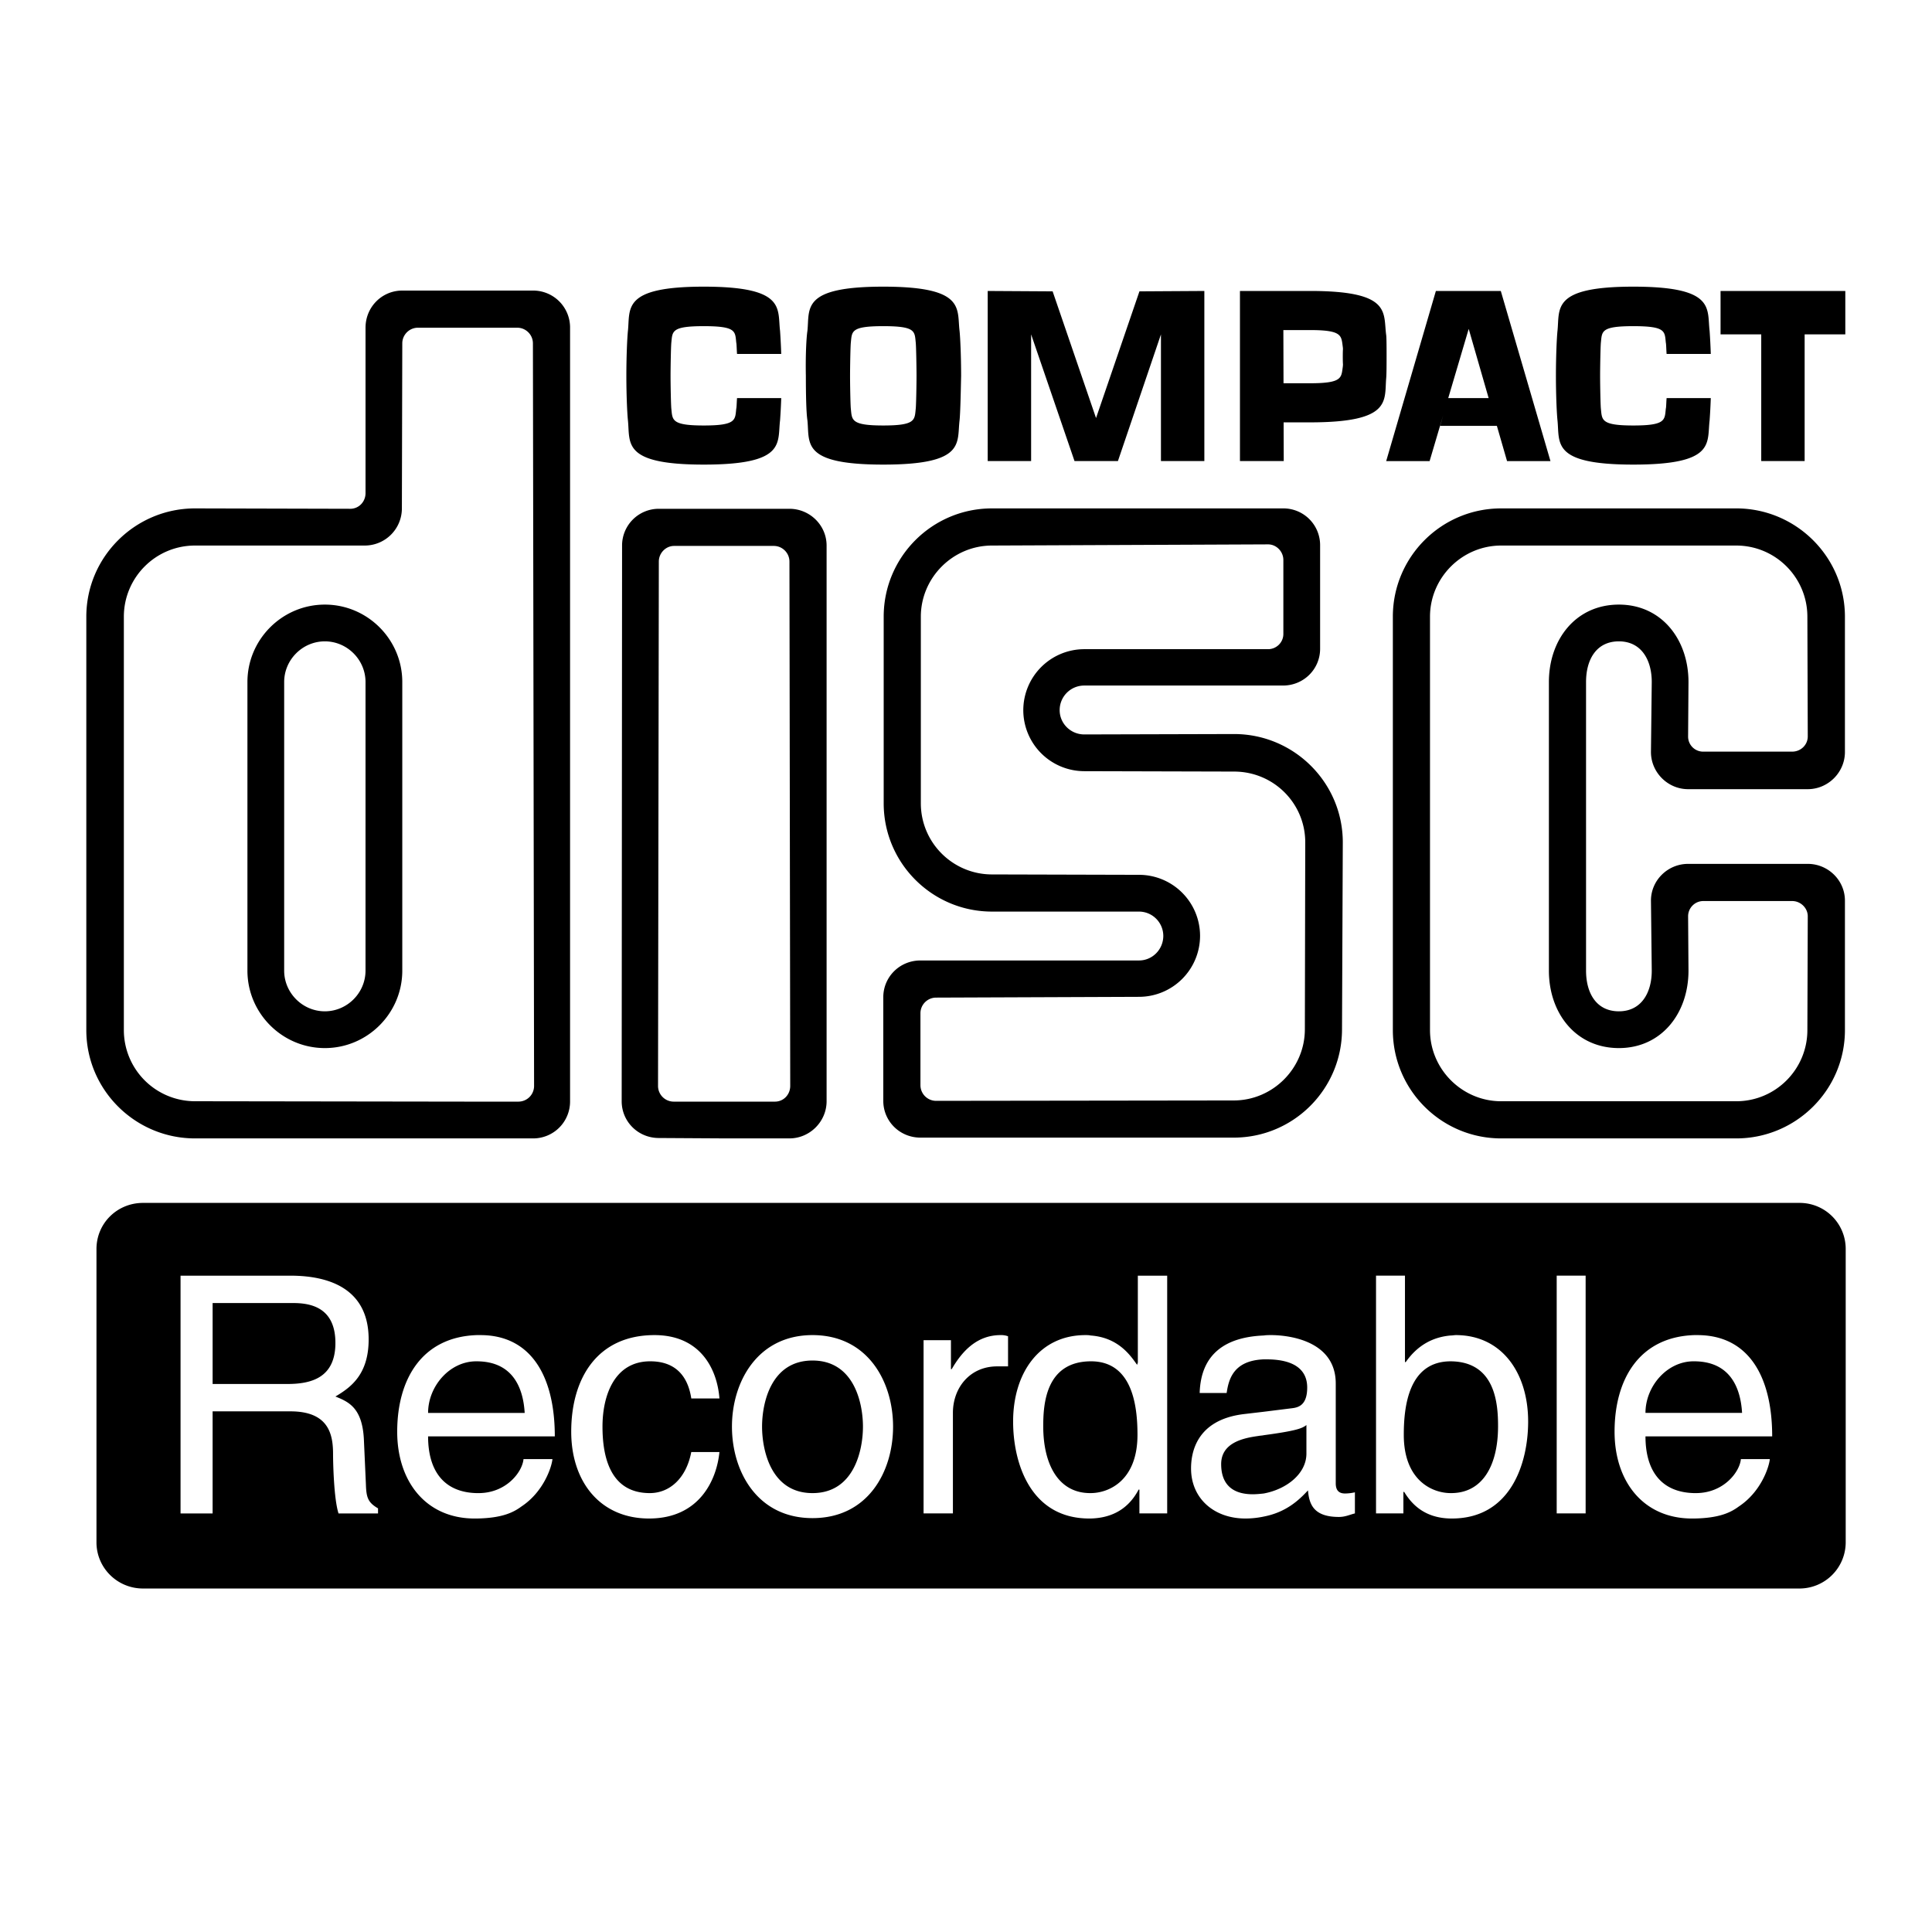
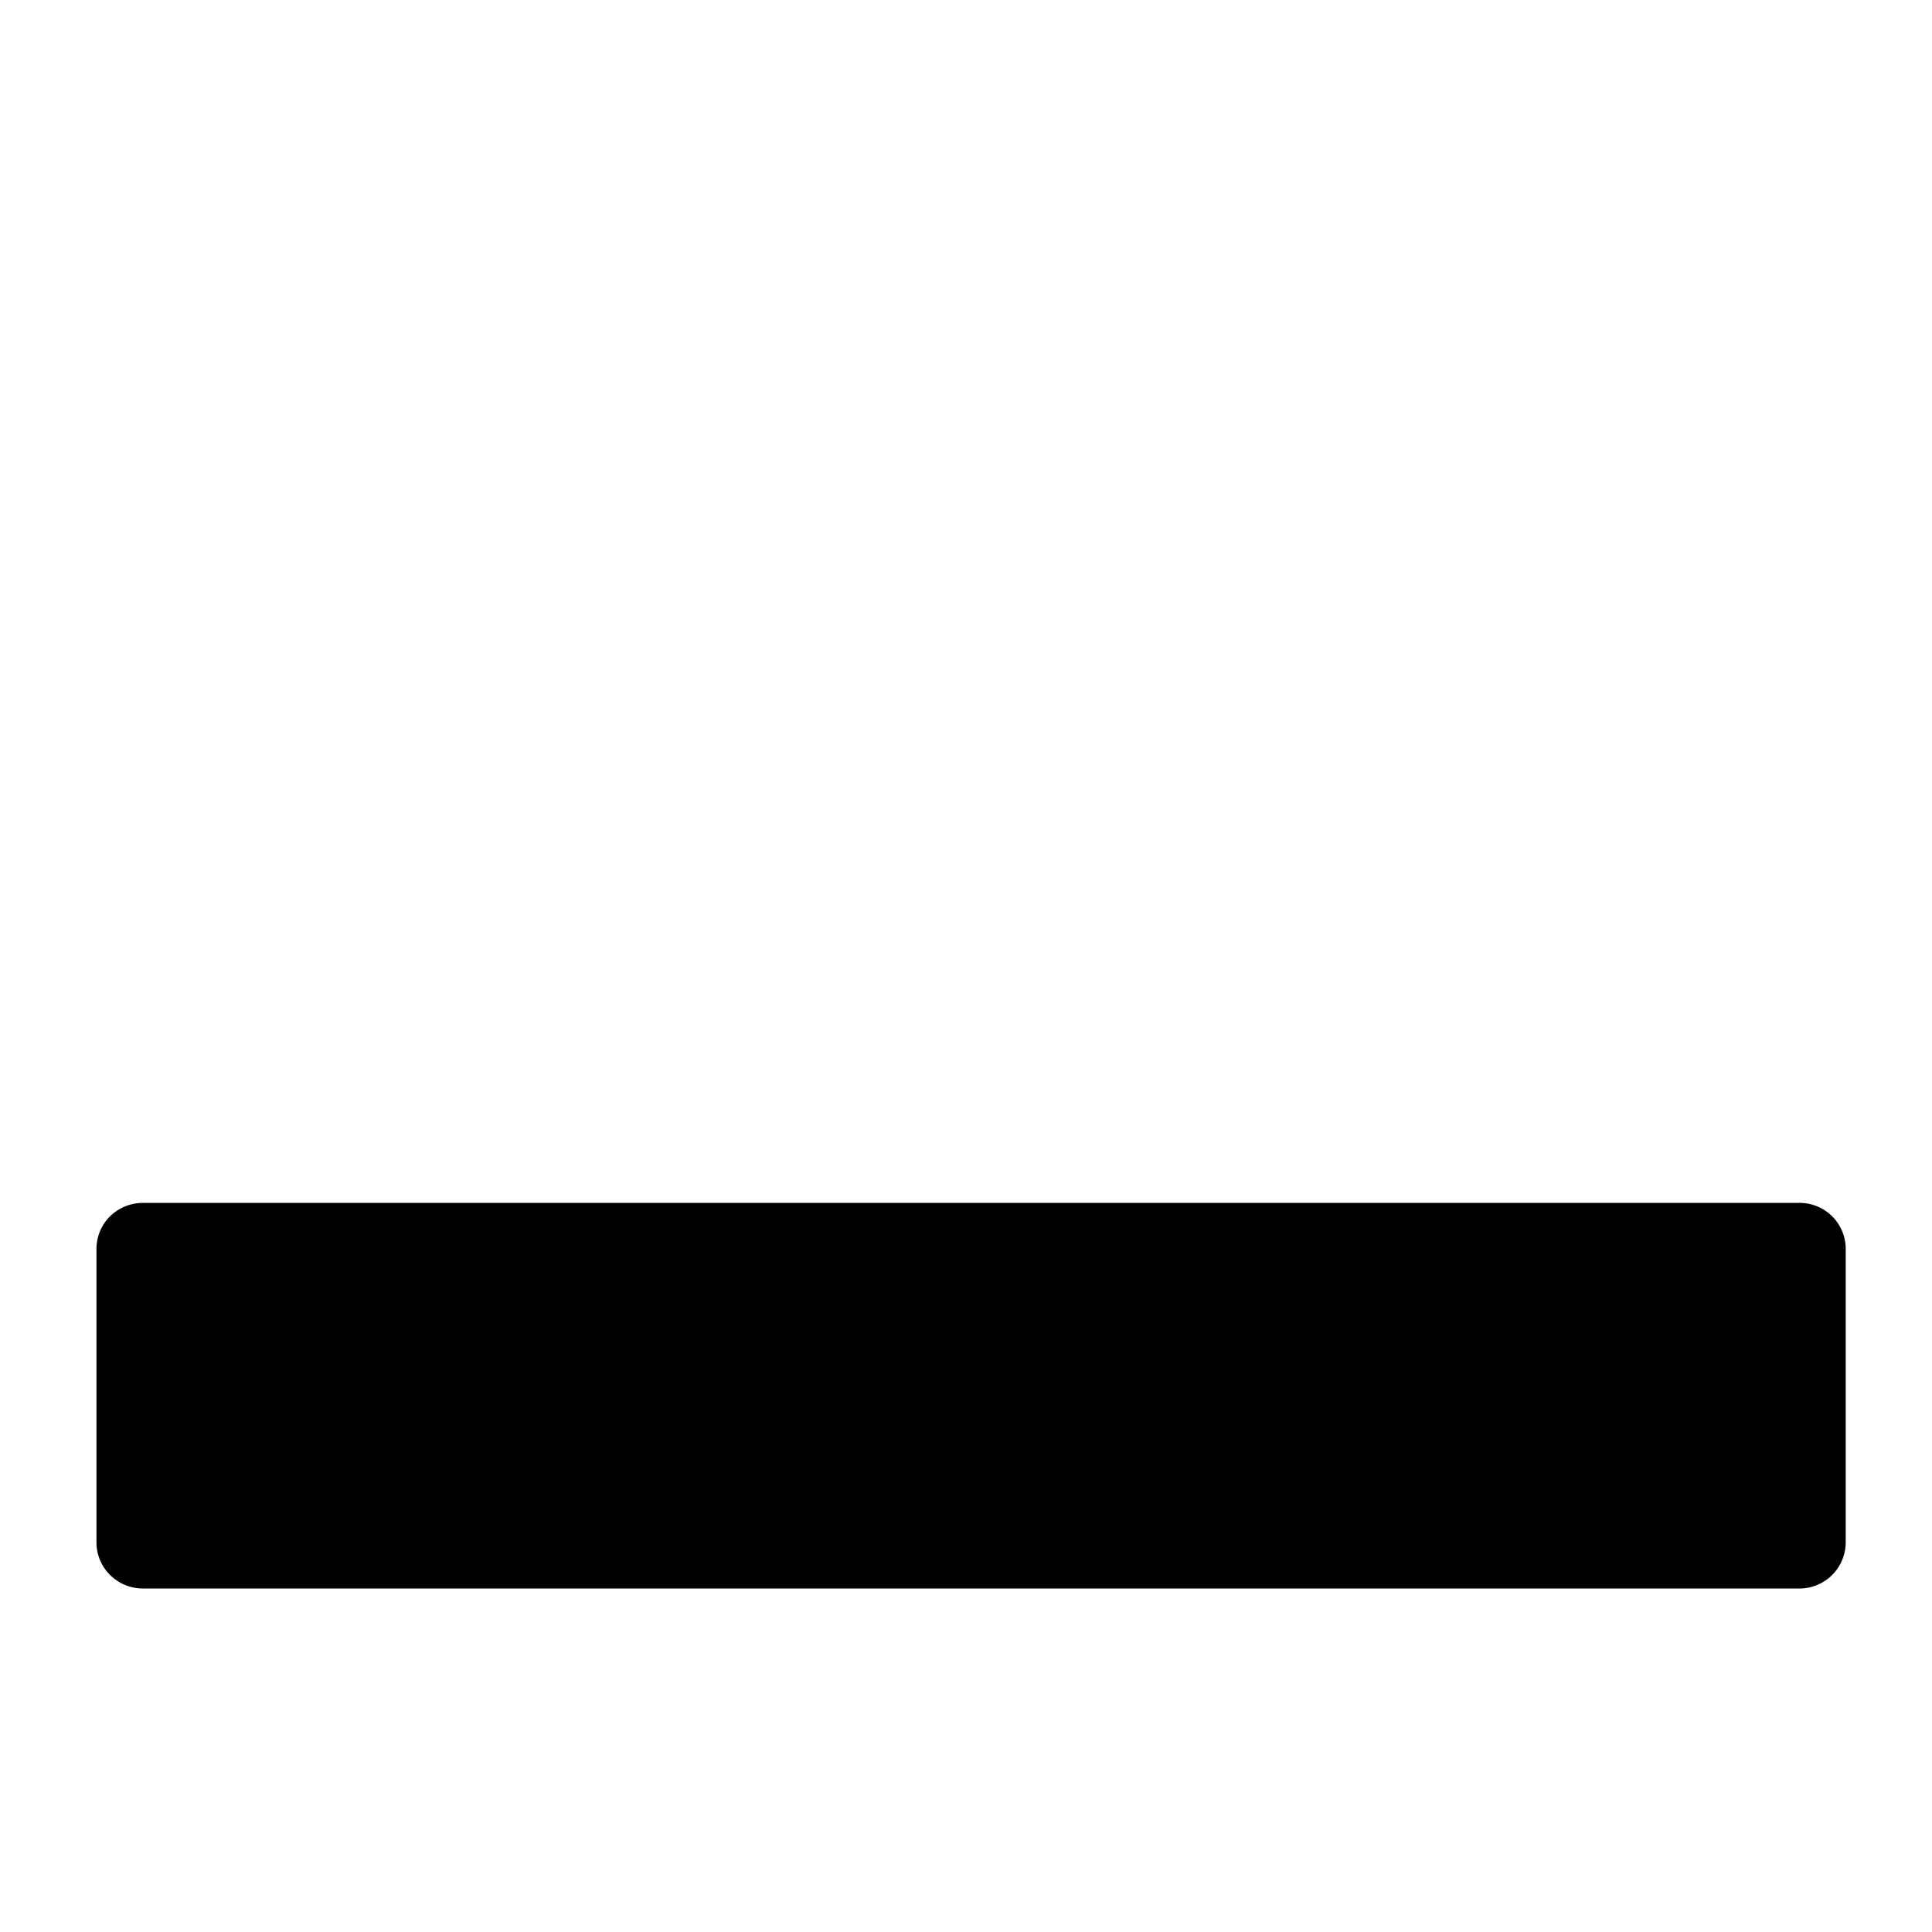
<svg xmlns="http://www.w3.org/2000/svg" width="2500" height="2500" viewBox="0 0 192.756 192.756">
  <g fill-rule="evenodd" clip-rule="evenodd">
    <path fill="#fff" d="M0 0h192.756v192.756H0V0z" />
    <path d="M179.541 158.486a4.613 4.613 0 0 0 4.605-4.604v-29.264a4.589 4.589 0 0 0-4.605-4.604H14.268c-2.575 0-4.643 2.029-4.643 4.604v29.264c0 2.535 2.068 4.604 4.643 4.604h165.273z" />
-     <path d="M36.507 148.107l-.195-4.33c-.117-3.277-1.482-3.902-2.848-4.447 1.521-.898 3.316-2.186 3.316-5.697 0-5.033-3.901-6.359-7.804-6.359H18.013v23.721h3.199v-10.184h7.764c3.824 0 4.253 2.303 4.253 4.254 0 .859.078 4.486.546 5.93h3.941v-.506c-1.013-.587-1.169-1.094-1.209-2.382zm-7.842-10.027h-7.452v-8.076h7.998c1.601 0 4.253.312 4.253 3.98 0 3.512-2.458 4.096-4.799 4.096zM55.353 143.309c0-6.125-2.458-10.105-7.413-10.105h-.391c-5.462.195-7.92 4.41-7.92 9.637 0 4.994 2.887 8.662 7.725 8.662h.195c2.653-.039 3.746-.664 4.487-1.209 2.185-1.445 3.004-3.902 3.082-4.721h-2.887c-.117 1.287-1.716 3.395-4.486 3.395h-.196c-3.199-.078-4.838-2.146-4.838-5.658h12.642v-.001zm-12.642-2.342c0-2.652 2.146-5.148 4.799-5.148h.039c3.512 0 4.643 2.496 4.799 5.148h-9.637zM64.873 135.818c2.458 0 3.746 1.404 4.097 3.705h2.809c-.234-3.004-1.951-6.32-6.477-6.32-5.697 0-8.311 4.293-8.311 9.637 0 4.994 2.888 8.662 7.764 8.662 5.033 0 6.75-3.861 7.023-6.633h-2.809c-.507 2.652-2.185 4.098-4.136 4.098-3.979 0-4.722-3.668-4.722-6.633.001-3.082 1.172-6.516 4.762-6.516zM81.064 133.203c-5.501 0-8.037 4.682-8.037 9.131 0 4.486 2.536 9.129 8.037 9.129 5.54 0 8.038-4.643 8.038-9.129 0-4.449-2.498-9.131-8.038-9.131zm0 15.764c-4.175 0-5.033-4.332-5.033-6.633 0-2.303.858-6.594 5.033-6.594 4.174 0 5.033 4.291 5.033 6.594.001 2.301-.858 6.633-5.033 6.633zM94.954 136.598h-.078v-2.887h-2.731v17.283h2.927v-10.027c0-2.535 1.717-4.643 4.409-4.643h1.092v-3.004a1.96 1.96 0 0 0-.74-.117c-2.187 0-3.708 1.365-4.879 3.395zM113.525 135.936l-.078.232c-.662-.936-1.873-2.73-4.643-2.926-.156-.039-.352-.039-.508-.039-4.604 0-7.217 3.785-7.217 8.623 0 4.135 1.717 9.676 7.607 9.676h.117c1.639-.039 3.59-.586 4.799-2.887h.078v2.379h2.771v-23.721h-2.928v8.663h.002zm-4.72 13.031h-.039c-3.16 0-4.682-2.85-4.682-6.672 0-2.186.234-6.438 4.721-6.477h.039c4.176 0 4.643 4.525 4.643 7.334-.001 4.565-2.848 5.815-4.682 5.815zM133.268 147.99v-9.949c0-4.447-5.033-4.838-6.438-4.838-.232 0-.506 0-.74.039-3.824.156-6.281 1.834-6.398 5.736h2.691c.195-1.289.623-3.238 3.707-3.355h.273c2.73 0 4.057 1.014 4.057 2.809 0 1.717-.82 1.99-1.521 2.068l-2.809.35-1.99.234c-4.838.586-5.268 3.98-5.268 5.424 0 2.965 2.264 4.994 5.424 4.994.664 0 1.287-.078 1.834-.195 2.225-.43 3.51-1.639 4.408-2.613.117 1.326.508 2.652 3.082 2.652.664 0 1.094-.234 1.6-.352v-2.105a4.724 4.724 0 0 1-.975.117c-.586 0-.937-.274-.937-1.016zm-2.926-2.965c0 1.99-1.951 3.551-4.252 3.98-.352.039-.742.078-1.094.078-2.184 0-3.16-1.133-3.16-3.006 0-2.184 2.303-2.613 3.707-2.809.195-.039.391-.039.547-.078 3.16-.428 3.822-.664 4.252-1.014v2.849zM145.246 133.203c-.156 0-.312.039-.508.039-1.793.156-3.314.977-4.486 2.654h-.078v-8.623h-2.887v23.721h2.73v-2.146h.078c.586.938 1.795 2.615 4.643 2.654h.117c5.893 0 7.609-5.541 7.609-9.676.001-4.838-2.614-8.623-7.218-8.623zm-.469 15.764h-.039c-1.832 0-4.682-1.25-4.682-5.814 0-2.809.469-7.334 4.682-7.334 4.488.039 4.723 4.291 4.723 6.477 0 3.821-1.484 6.671-4.684 6.671zM155.312 150.994h2.887v-23.721h-2.887v23.721zM169.201 148.967h-.193c-3.199-.078-4.838-2.146-4.838-5.658h12.641c0-6.125-2.459-10.105-7.451-10.105h-.352c-5.463.195-7.922 4.41-7.922 9.637 0 4.994 2.889 8.662 7.727 8.662h.195c2.652-.039 3.746-.664 4.486-1.209 2.186-1.445 3.004-3.902 3.082-4.721h-2.887c-.117 1.286-1.716 3.394-4.488 3.394zm-.232-13.149h.039c3.512 0 4.643 2.496 4.799 5.148h-9.637c0-2.652 2.144-5.148 4.799-5.148z" fill="#fff" />
-     <path d="M162.959 46.353c8.232 0 7.336-2.146 7.609-4.409a55.7 55.7 0 0 0 .117-2.224h-4.408c-.039.507-.039.936-.078 1.054-.117 1.131 0 1.677-3.24 1.677-3.238 0-3.121-.546-3.238-1.677-.039-.352-.078-2.342-.078-3.278 0-.937.039-2.965.078-3.317.117-1.131 0-1.638 3.238-1.638 3.24 0 3.123.507 3.24 1.638.039.157.039.586.078 1.132h4.408a62.014 62.014 0 0 0-.117-2.302c-.273-2.224.623-4.409-7.609-4.409-8.193 0-7.334 2.185-7.568 4.409-.078.741-.156 2.614-.156 4.487s.078 3.707.156 4.448c.234 2.263-.625 4.409 7.568 4.409zM102.875 33.361l4.33 12.64h4.33l4.293-12.64v12.64h4.33V29.03l-6.476.039-4.33 12.641-4.331-12.641-6.478-.039v16.971h4.332v-12.64zM171.66 29.03v4.331h4.059v12.64h4.33v-12.64h4.058V29.03H171.66zM143.973 41.473l-.287 1.017h5.658l1.014 3.512h4.332l-4.955-16.972h-6.477l-4.957 16.972h4.332l1.34-4.529zm4.55-1.753h-4.033l2.043-6.906 1.99 6.906zM80.557 41.944c.235 2.263-.663 4.409 7.57 4.409 8.232 0 7.334-2.146 7.608-4.409.077-.741.117-2.575.156-4.448 0-1.873-.079-3.746-.156-4.487-.274-2.224.624-4.409-7.608-4.409-8.233 0-7.335 2.185-7.57 4.409-.117.741-.195 2.614-.156 4.487 0 1.873.039 3.707.156 4.448zm4.331-7.765c.117-1.131 0-1.638 3.238-1.638s3.121.507 3.238 1.638c.039.352.078 2.38.078 3.317 0 .936-.039 2.926-.078 3.278-.117 1.131 0 1.677-3.238 1.677s-3.121-.546-3.238-1.677c-.04-.352-.078-2.342-.078-3.278 0-.936.039-2.965.078-3.317zM70.217 46.353c8.233 0 7.335-2.146 7.609-4.409a55.7 55.7 0 0 0 .117-2.224h-4.409c-.039.507-.039.936-.078 1.054-.117 1.131 0 1.677-3.239 1.677-3.238 0-3.121-.546-3.238-1.677-.039-.352-.078-2.342-.078-3.278 0-.937.039-2.965.078-3.317.117-1.131 0-1.638 3.238-1.638 3.239 0 3.122.507 3.239 1.638.039.157.039.586.078 1.132h4.409a64.336 64.336 0 0 0-.117-2.302c-.273-2.224.624-4.409-7.609-4.409-8.192 0-7.334 2.185-7.568 4.409-.078.741-.157 2.614-.157 4.487s.079 3.707.157 4.448c.234 2.263-.624 4.409 7.568 4.409zM138.34 35.584c0-.664 0-1.873-.039-2.146-.312-2.263.586-4.409-7.607-4.409h-6.984v16.972h4.369l-.012-3.862h2.627c8.193 0 7.414-2.146 7.607-4.409.039-.39.039-1.6.039-2.146zm-4.369 1.015c-.156 1.092-.039 1.639-3.277 1.639h-2.637l-.016-5.307h2.652c3.238 0 3.121.547 3.277 1.678.039.352 0 .039 0 .976.001.936.04.623.001 1.014zM53.168 28.99H40.136c-2.029 0-3.667 1.639-3.667 3.707v16.504c0 .859-.663 1.561-1.521 1.561l-15.489-.039c-5.97 0-10.847 4.838-10.847 10.807v41.242c0 5.969 4.877 10.807 10.847 10.807h33.71a3.681 3.681 0 0 0 3.707-3.707V32.697a3.683 3.683 0 0 0-3.708-3.707zm-1.444 80.92h-5.189l-27.077-.039a7.101 7.101 0 0 1-7.101-7.1V61.53c0-3.901 3.16-7.101 7.101-7.101H36.39a3.705 3.705 0 0 0 3.706-3.707l.04-16.464c0-.859.703-1.562 1.562-1.562h9.91c.858 0 1.561.703 1.561 1.562l.116 74.091a1.565 1.565 0 0 1-1.561 1.561z" />
-     <path d="M32.411 60.321c-4.253 0-7.725 3.473-7.725 7.726V96.84c0 4.254 3.472 7.727 7.725 7.727 4.252 0 7.725-3.473 7.725-7.727V68.046c0-4.253-3.473-7.725-7.725-7.725zm4.057 36.519c0 2.225-1.833 4.059-4.058 4.059-2.223 0-4.058-1.834-4.058-4.059V68.046c0-2.225 1.834-4.058 4.058-4.058 2.224 0 4.058 1.833 4.058 4.058V96.84zM78.762 50.762H65.731a3.663 3.663 0 0 0-3.667 3.667l-.039 55.442c0 2.029 1.638 3.668 3.706 3.668l6.555.039h6.477c2.029 0 3.707-1.678 3.707-3.707V54.429c-.001-2.028-1.678-3.667-3.708-3.667zm-1.443 59.148H67.214a1.565 1.565 0 0 1-1.562-1.561l.079-52.321c0-.858.702-1.561 1.522-1.561h9.949c.858 0 1.561.703 1.561 1.561l.078 52.321c-.001.86-.664 1.561-1.522 1.561zM123.125 73.235l-14.943.04c-1.365 0-2.459-1.093-2.459-2.42a2.449 2.449 0 0 1 2.459-2.458h19.821c2.066 0 3.705-1.639 3.705-3.668V54.391a3.663 3.663 0 0 0-3.666-3.668H98.973c-5.969 0-10.807 4.838-10.807 10.807v18.611c0 5.97 4.838 10.808 10.807 10.808h14.67a2.432 2.432 0 0 1 2.42 2.419c0 1.365-1.094 2.458-2.42 2.458h-21.81c-2.068 0-3.707 1.639-3.707 3.668v10.338c0 2.029 1.638 3.668 3.707 3.668h31.253c5.969 0 10.807-4.838 10.807-10.807l.078-18.65c0-5.97-4.877-10.808-10.846-10.808zm7.061 29.458c0 3.9-3.199 7.1-7.1 7.1l-29.692.039a1.565 1.565 0 0 1-1.561-1.561v-7.178c0-.859.702-1.561 1.561-1.561l20.249-.078a6.097 6.097 0 0 0 6.088-6.087 6.095 6.095 0 0 0-6.088-6.086l-14.67-.039c-3.901 0-7.101-3.16-7.101-7.101V61.53c0-3.901 3.2-7.101 7.101-7.101l27.545-.117c.82 0 1.523.703 1.523 1.561v7.374c0 .858-.703 1.521-1.523 1.521h-18.336a6.096 6.096 0 0 0-6.088 6.086 6.095 6.095 0 0 0 6.088 6.087l14.943.039c3.939 0 7.1 3.16 7.1 7.062l-.039 18.651zM173.221 50.723h-23.449c-5.969 0-10.807 4.838-10.807 10.807v41.242c0 5.969 4.838 10.807 10.807 10.807h23.449c5.971 0 10.848-4.838 10.848-10.807V89.856c0-2.028-1.678-3.667-3.707-3.667h-11.939c-2.029 0-3.707 1.639-3.707 3.667l.08 6.984c0 2.225-1.055 4.059-3.279 4.059-2.262 0-3.277-1.834-3.277-4.059V68.046c0-2.225 1.016-4.058 3.277-4.058 2.225 0 3.279 1.833 3.279 4.058l-.08 6.983c0 2.029 1.678 3.707 3.707 3.707h11.939c2.029 0 3.707-1.678 3.707-3.707v-13.5c-.001-5.968-4.878-10.806-10.848-10.806zm5.58 24.268H169.945a1.5 1.5 0 0 1-1.523-1.521l.039-5.423c0-4.253-2.691-7.726-6.945-7.726-4.291 0-6.982 3.473-6.982 7.726V96.84c0 4.254 2.691 7.727 6.982 7.727 4.254 0 6.945-3.473 6.945-7.727l-.039-5.422c0-.82.664-1.522 1.523-1.522h8.855c.857 0 1.561.702 1.561 1.522l-.039 11.354c0 3.9-3.16 7.1-7.102 7.1h-23.449c-3.9 0-7.1-3.199-7.1-7.1V61.53c0-3.901 3.199-7.101 7.1-7.101h23.449c3.941 0 7.102 3.2 7.102 7.101l.039 11.939c0 .859-.703 1.522-1.56 1.522z" />
  </g>
</svg>